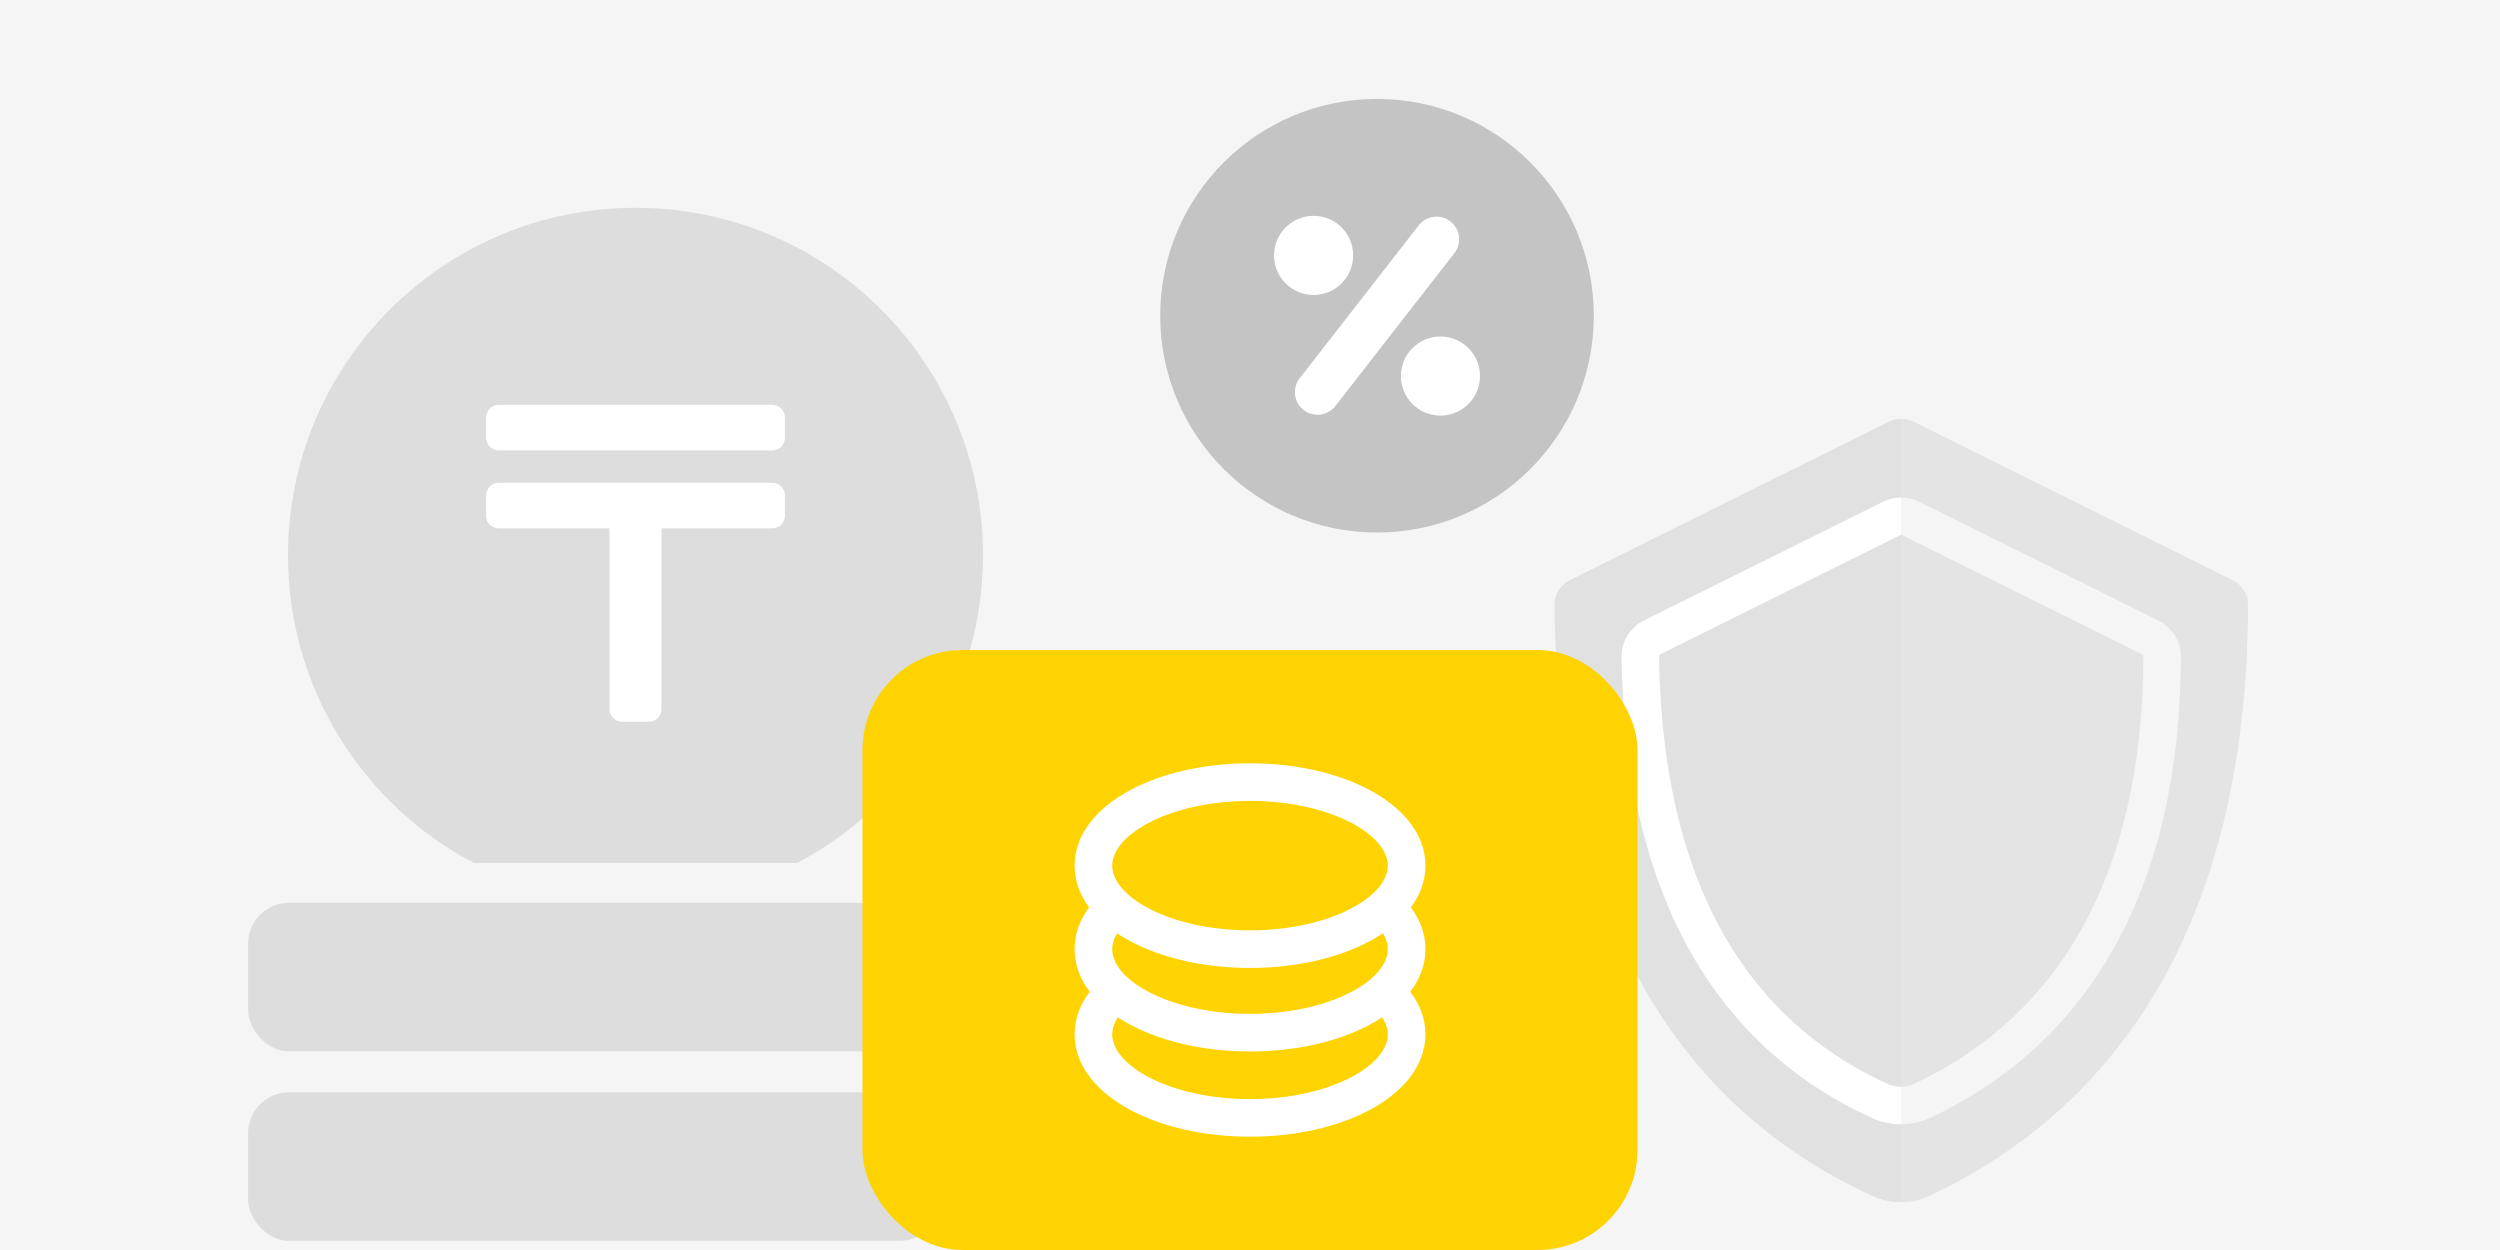
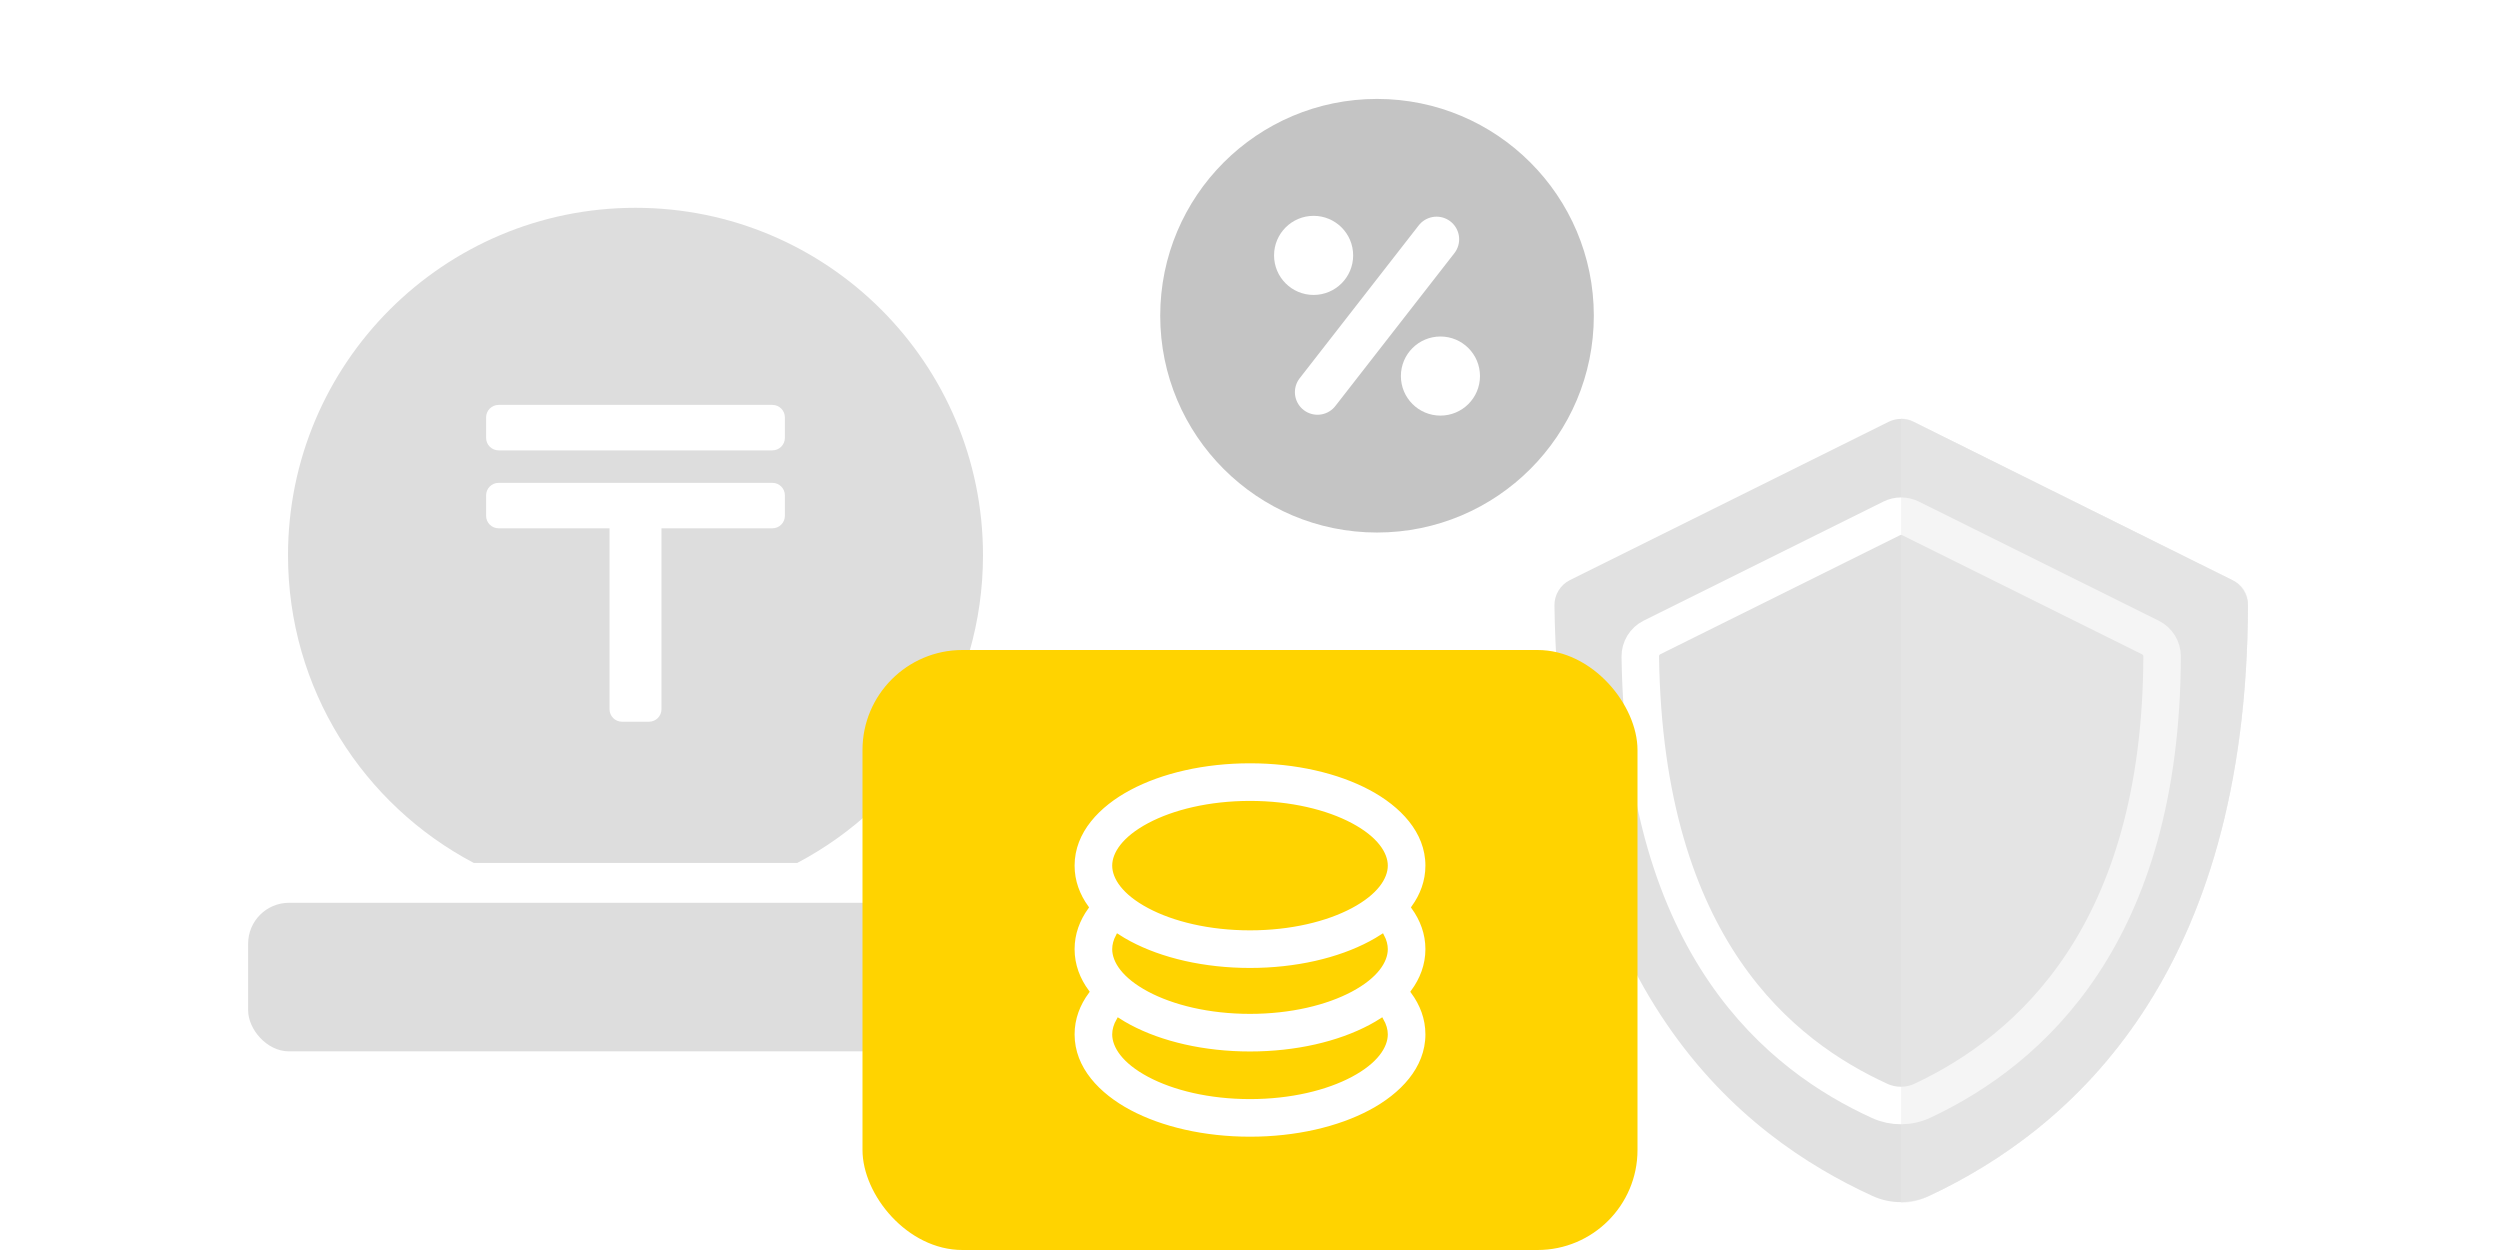
<svg xmlns="http://www.w3.org/2000/svg" width="400" height="200" viewBox="0 0 400 200" fill="none">
-   <rect width="400" height="200" fill="#F5F5F5" />
-   <rect x="39.701" y="174.763" width="110.799" height="23.771" rx="6.546" fill="#DDDDDD" />
  <rect x="39.701" y="144.447" width="110.799" height="23.771" rx="6.546" fill="#DDDDDD" />
  <circle cx="220.323" cy="50.516" r="34.688" fill="#C4C4C4" />
  <path d="M229.849 38.283L210.8 62.744" stroke="white" stroke-width="7.232" stroke-linecap="round" />
  <circle cx="210.177" cy="40.863" r="6.328" fill="white" />
  <circle cx="230.47" cy="60.169" r="6.328" fill="white" />
  <path fill-rule="evenodd" clip-rule="evenodd" d="M75.796 138.067H127.565C145.233 128.755 157.279 110.209 157.279 88.848C157.279 58.142 132.387 33.25 101.68 33.25C70.974 33.25 46.082 58.142 46.082 88.848C46.082 110.209 58.127 128.755 75.796 138.067Z" fill="#DDDDDD" />
  <path fill-rule="evenodd" clip-rule="evenodd" d="M77.777 66.784C77.777 65.68 78.673 64.784 79.777 64.784H123.582C124.686 64.784 125.582 65.68 125.582 66.784V70.059C125.582 71.163 124.686 72.059 123.582 72.059H79.777C78.673 72.059 77.777 71.163 77.777 70.059V66.784ZM77.777 79.255C77.777 78.15 78.673 77.255 79.777 77.255H123.582C124.686 77.255 125.582 78.15 125.582 79.255V82.529C125.582 83.634 124.686 84.529 123.582 84.529H105.836V113.475C105.836 114.58 104.941 115.475 103.836 115.475H99.523C98.418 115.475 97.523 114.58 97.523 113.475V84.529H79.777C78.673 84.529 77.777 83.634 77.777 82.529V79.255Z" fill="white" />
  <path d="M302.174 67.492L251.193 92.811C249.66 93.572 248.687 95.168 248.711 96.879C249.571 159.067 278.805 181.842 299.612 191.36C302.513 192.687 305.845 192.67 308.733 191.313C331.651 180.55 359.497 155.865 359.677 96.839C359.682 95.147 358.711 93.579 357.196 92.826L306.182 67.492C304.92 66.865 303.437 66.865 302.174 67.492Z" fill="#E1E1E1" />
  <path d="M302.672 82.944L264.313 101.994C263.161 102.567 262.428 103.768 262.446 105.055C263.093 151.845 285.089 168.982 300.744 176.143C302.927 177.141 305.434 177.128 307.607 176.108C324.851 168.009 345.802 149.436 345.937 105.025C345.941 103.752 345.211 102.572 344.07 102.006L305.688 82.944C304.738 82.472 303.622 82.472 302.672 82.944Z" stroke="white" stroke-width="6" />
  <g style="mix-blend-mode:multiply" opacity="0.44">
    <path d="M305.952 67.378L357.478 92.966C358.82 93.633 359.679 95.024 359.677 96.523C359.595 156.225 331.267 180.903 308.212 191.556C306.931 192.148 305.555 192.447 304.178 192.453V67.378V66.961C304.786 66.961 305.393 67.1 305.952 67.378Z" fill="#E8E8E8" />
  </g>
  <rect x="138" y="104" width="124" height="96" rx="16" fill="#FFD300" />
  <path fill-rule="evenodd" clip-rule="evenodd" d="M180.725 126.132C185.827 123.411 192.647 121.828 200 121.828C207.352 121.828 214.172 123.411 219.274 126.132C224.234 128.777 228.365 132.993 228.365 138.5C228.365 141.003 227.512 143.239 226.115 145.182C227.512 147.126 228.365 149.362 228.365 151.865C228.365 154.426 227.471 156.707 226.017 158.682C227.471 160.657 228.365 162.939 228.365 165.5C228.365 171.006 224.234 175.223 219.274 177.868C214.172 180.589 207.352 182.171 200 182.171C192.647 182.171 185.827 180.589 180.725 177.868C175.765 175.223 171.635 171.006 171.635 165.5C171.635 162.939 172.528 160.657 173.983 158.682C172.528 156.707 171.635 154.426 171.635 151.865C171.635 149.362 172.488 147.126 173.884 145.182C172.488 143.239 171.635 141.003 171.635 138.5C171.635 132.993 175.765 128.777 180.725 126.132ZM183.839 131.97C179.73 134.162 178.252 136.627 178.252 138.5C178.252 140.374 179.73 142.839 183.839 145.031C187.806 147.146 193.514 148.555 200 148.555C206.486 148.555 212.194 147.146 216.16 145.031C220.269 142.839 221.748 140.374 221.748 138.5C221.748 136.627 220.269 134.162 216.16 131.97C212.194 129.855 206.486 128.445 200 128.445C193.514 128.445 187.806 129.855 183.839 131.97ZM178.938 163.185C178.46 164.01 178.252 164.796 178.252 165.5C178.252 167.373 179.73 169.838 183.839 172.03C187.806 174.145 193.514 175.555 200 175.555C206.486 175.555 212.194 174.145 216.16 172.03C220.269 169.838 221.748 167.373 221.748 165.5C221.748 164.796 221.54 164.01 221.062 163.185C220.483 163.558 219.885 163.908 219.274 164.233C214.172 166.954 207.352 168.536 200 168.536C192.647 168.536 185.827 166.954 180.725 164.233C180.115 163.908 179.517 163.558 178.938 163.185ZM219.274 150.869C219.924 150.523 220.559 150.149 221.173 149.75C221.572 150.501 221.748 151.218 221.748 151.865C221.748 153.738 220.269 156.203 216.161 158.395C212.194 160.51 206.486 161.92 200 161.92C193.514 161.92 187.806 160.51 183.839 158.395C179.73 156.203 178.252 153.738 178.252 151.865C178.252 151.218 178.428 150.501 178.827 149.75C179.44 150.149 180.076 150.523 180.725 150.869C185.827 153.59 192.647 155.172 200 155.172C207.352 155.172 214.172 153.59 219.274 150.869Z" fill="white" stroke="#FFD300" stroke-width="0.6" />
</svg>